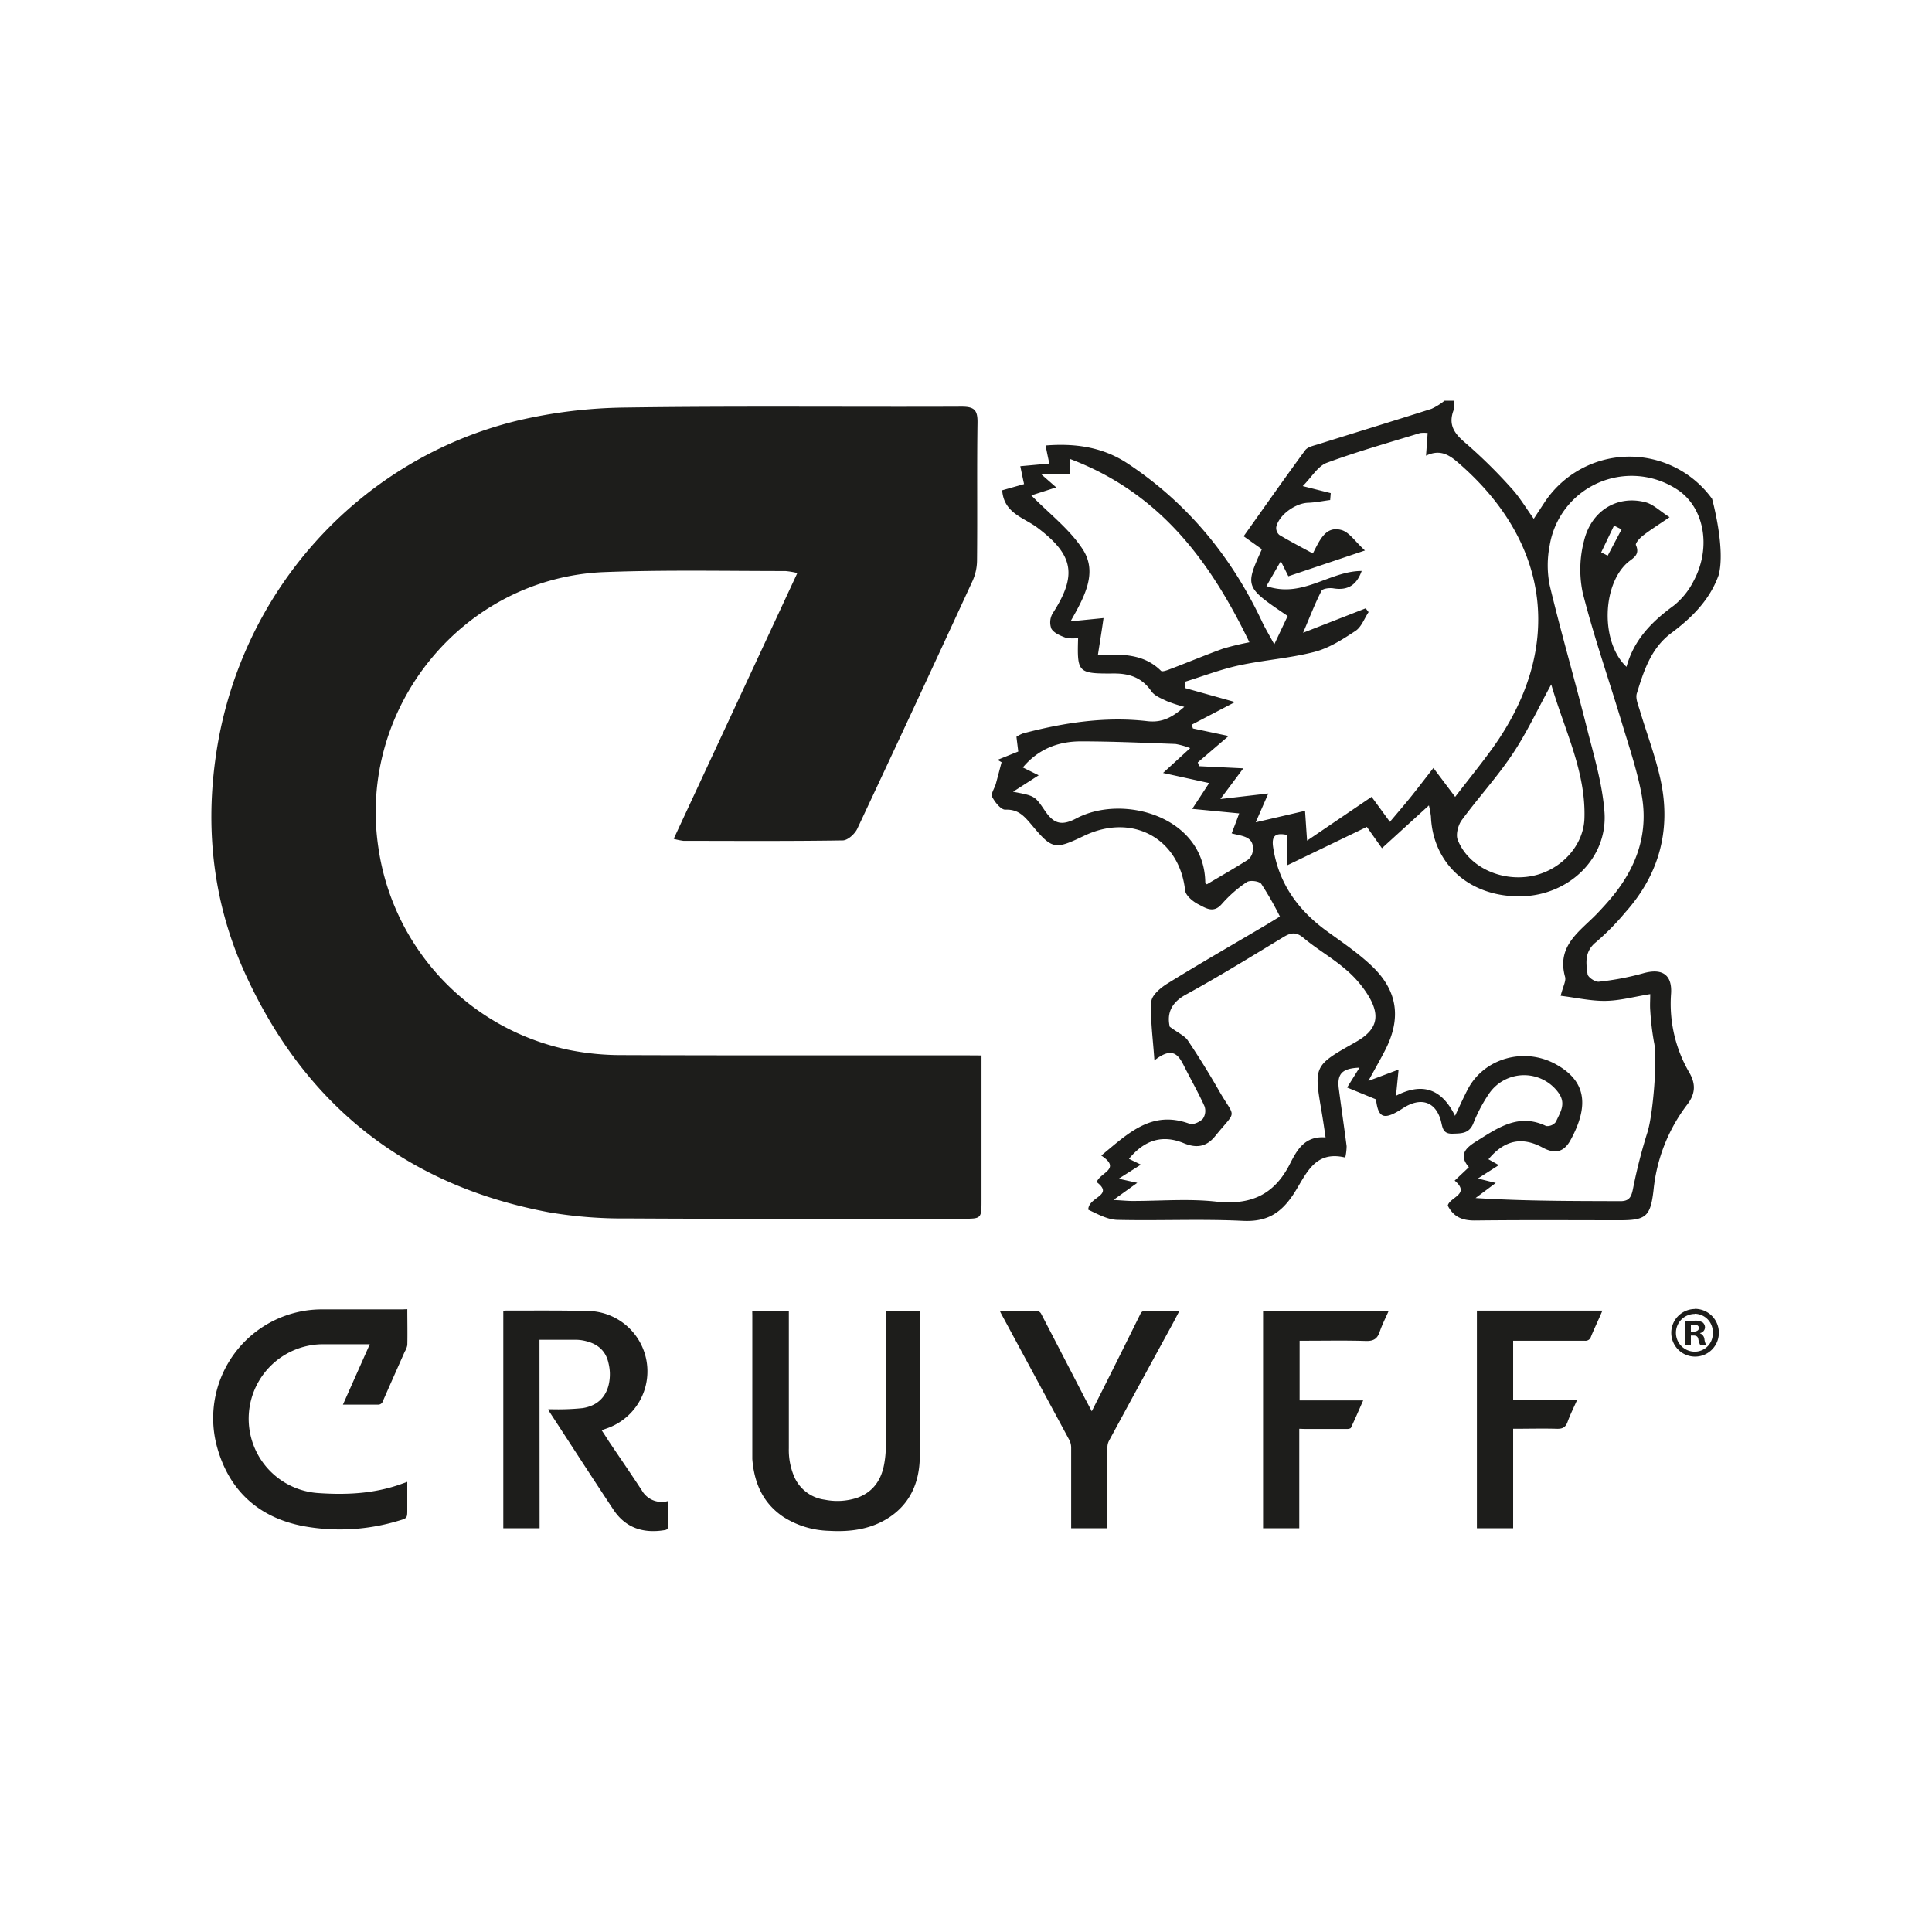
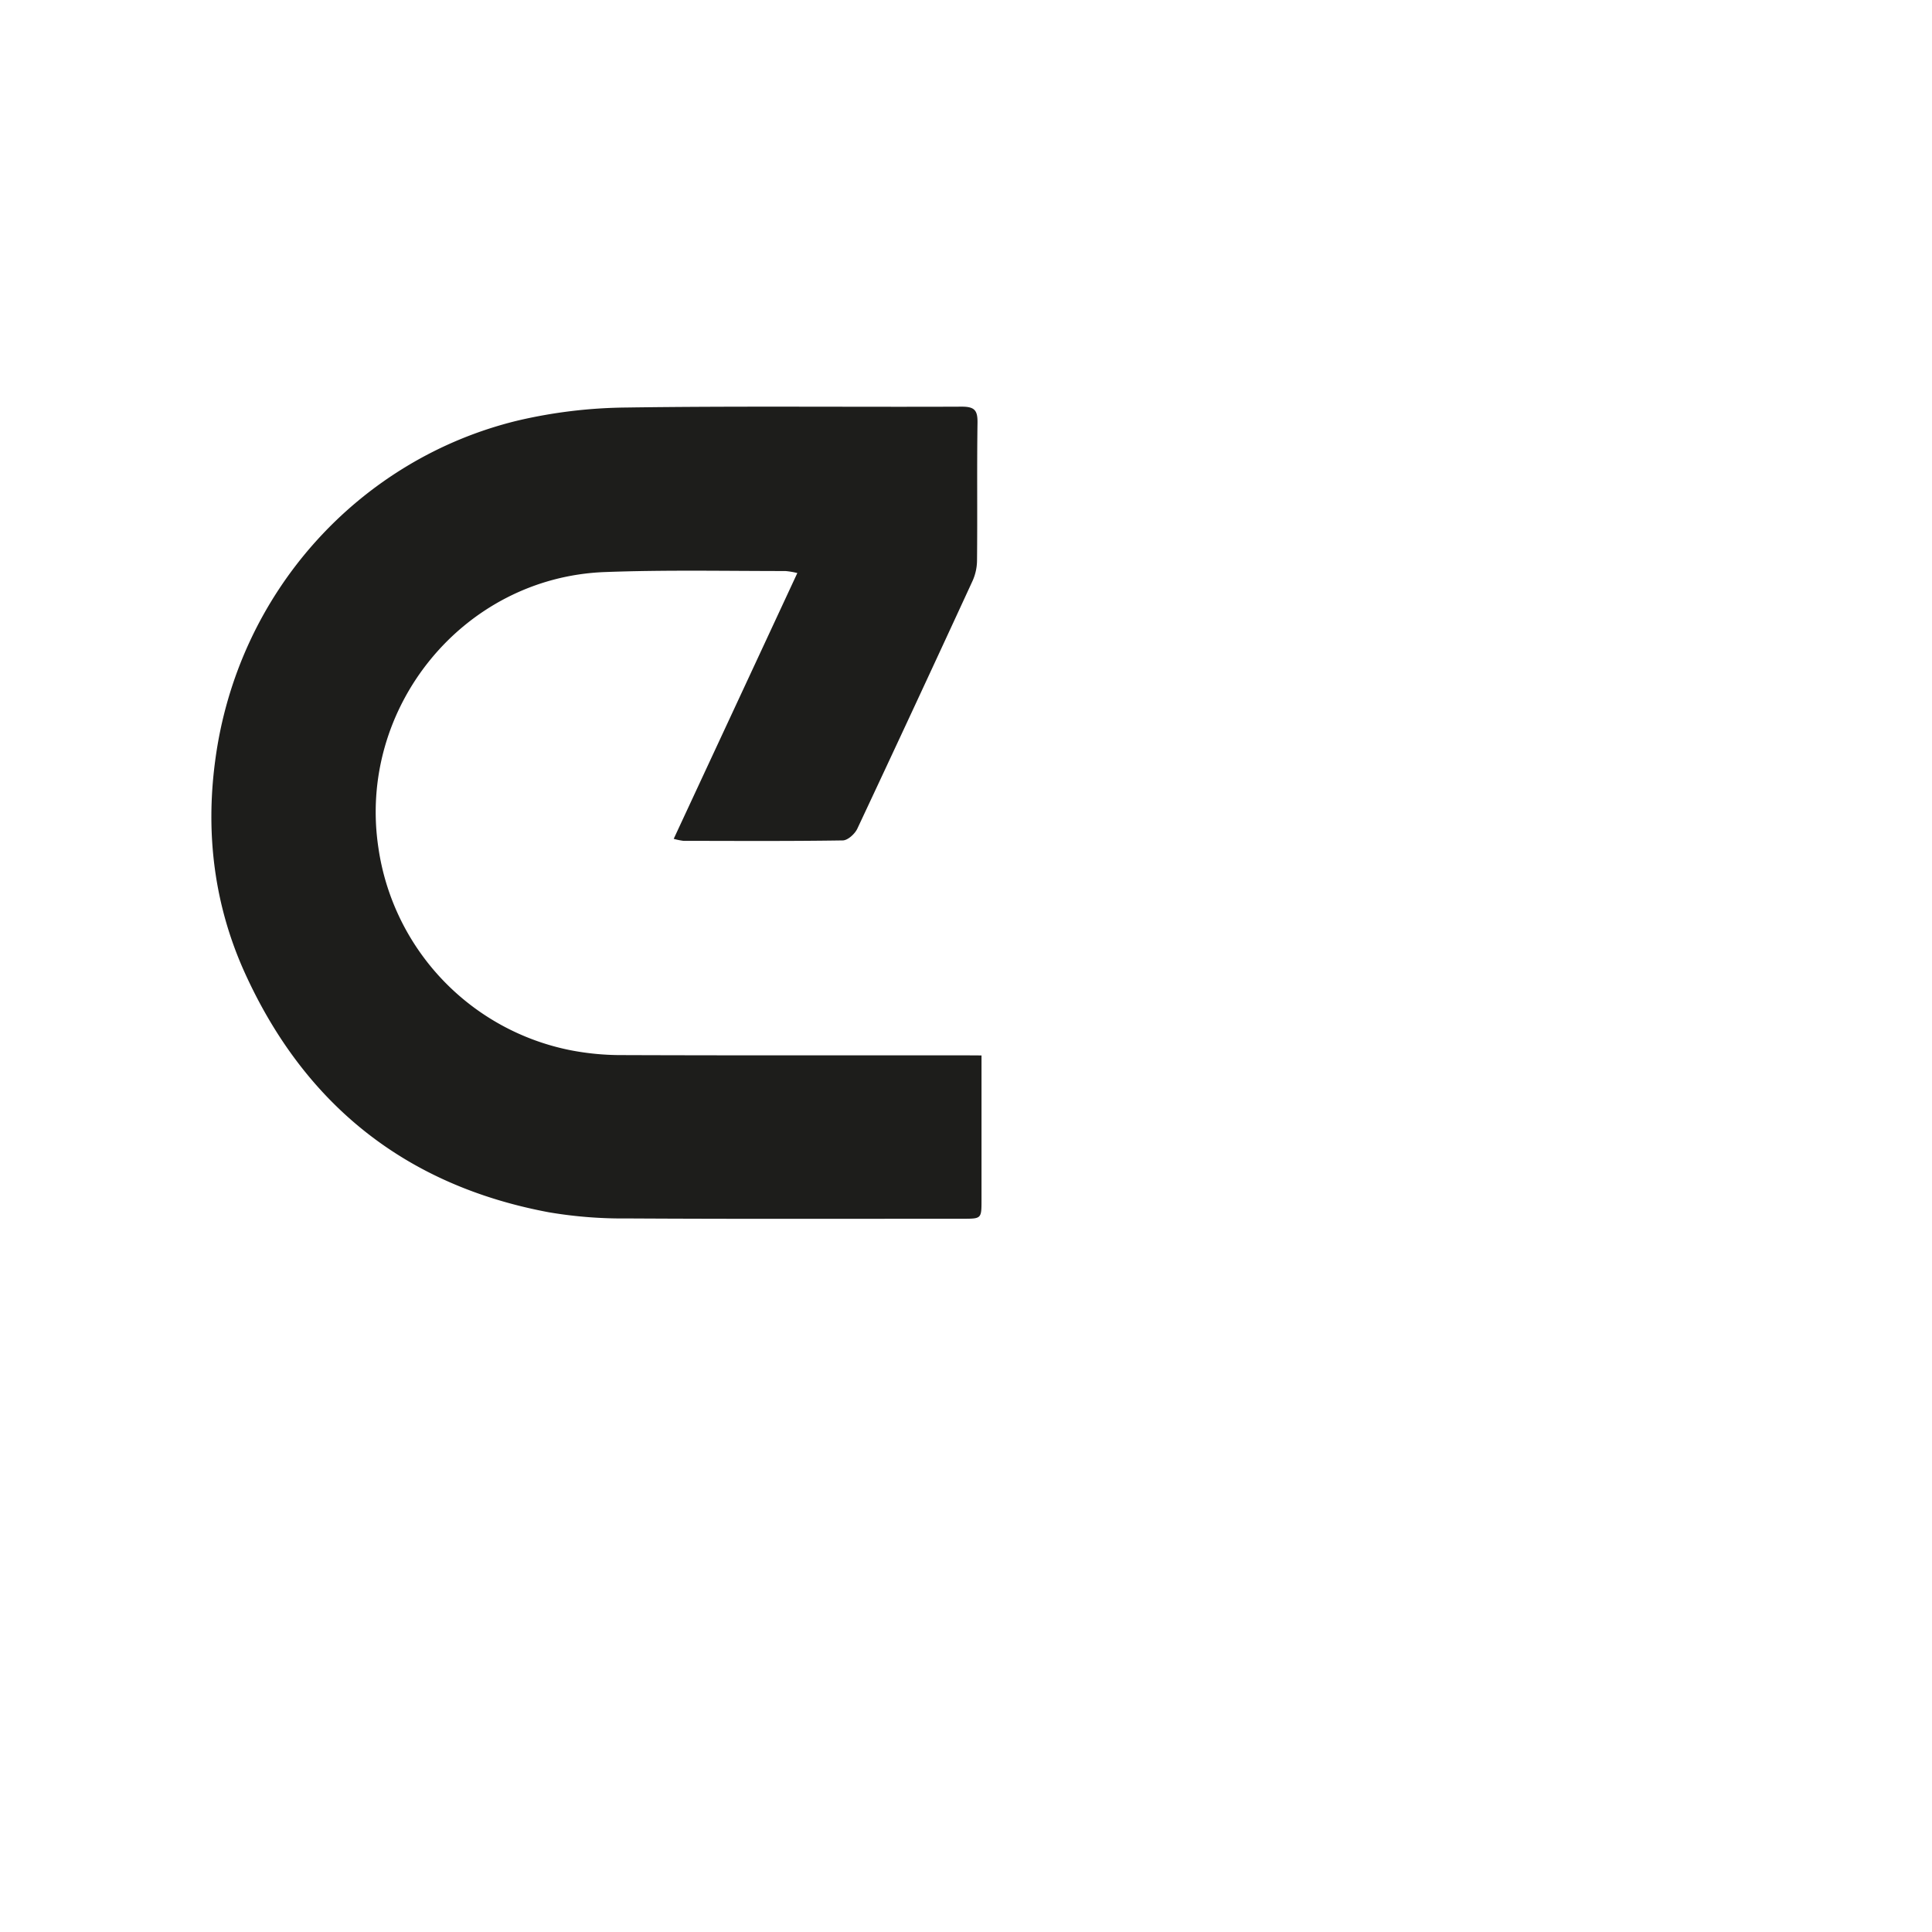
<svg xmlns="http://www.w3.org/2000/svg" id="Layer_1" data-name="Layer 1" viewBox="0 0 512 512">
  <defs>
    <style>.cls-1{fill:#1d1d1b;}</style>
  </defs>
  <title>Cruyff Collection • Logos</title>
-   <path class="cls-1" d="M442.85,263.3c.32-5.09-2.44-6.81-7.5-5.34a71.64,71.64,0,0,1-11.63,2.2c-1,.11-2.89-1.17-3-2-.43-3-.83-6,2.23-8.48a65.67,65.67,0,0,0,7.76-7.88c9.18-10.27,12.28-22.26,9.25-35.62-1.37-6.07-3.61-11.94-5.39-17.92-.44-1.46-1.19-3.19-.8-4.48,1.85-6,3.76-12,9.12-16s10.13-8.67,12.52-15.23a.61.61,0,0,1,.05-.12c1.88-7.06-1.67-20-1.74-20.24a27,27,0,0,0-44.51,1.1l-2.75,4.19c-2.16-3-3.81-5.84-6-8.18a134.65,134.65,0,0,0-12.1-11.91c-2.95-2.48-4.6-4.8-3.16-8.65a8.19,8.19,0,0,0,.15-2.54h-2.55a16.42,16.42,0,0,1-3.43,2.14c-10,3.19-20.06,6.26-30.09,9.41-1.19.37-2.74.69-3.39,1.57-5.51,7.5-10.85,15.12-16.31,22.79l4.83,3.44c-4.51,10-4.51,10,6.84,17.69l-3.55,7.51c-1.5-2.76-2.43-4.28-3.18-5.88-8.08-17.23-19.71-31.44-35.62-42-6.64-4.41-13.94-5.43-21.81-4.81.4,2,.66,3.28,1,4.79l-7.7.7c.36,1.73.65,3.15,1,4.74l-5.8,1.64c.45,6.11,5.76,7.22,9.32,9.9,9.64,7.25,10.6,12.59,4.06,22.71a4.68,4.68,0,0,0-.34,4.07c.69,1.17,2.41,1.87,3.82,2.4a9.82,9.82,0,0,0,3.26.07c-.27,9.22-.11,9.47,9.56,9.4,4.15,0,7.39,1.15,9.85,4.7.86,1.24,2.65,1.92,4.12,2.63a39.06,39.06,0,0,0,4.61,1.51c-3.31,2.92-6,4.24-9.83,3.79-11.15-1.29-22.09.41-32.88,3.24a8.47,8.47,0,0,0-1.77.91c.17,1.41.32,2.62.48,3.9l-5.5,2.21,1.08.63c-.5,1.9-1,3.8-1.51,5.68-.33,1.19-1.39,2.69-1,3.47.73,1.44,2.35,3.47,3.52,3.42,3.42-.15,5,1.74,6.93,4,5.5,6.59,6.15,6.65,13.93,2.93,12.8-6.14,25.26.7,26.77,14.46.15,1.39,2.1,3,3.6,3.74,1.83.93,3.91,2.42,6.09-.09a33.73,33.73,0,0,1,6.66-5.85c.84-.57,3.29-.26,3.84.49a85.29,85.29,0,0,1,4.93,8.64c-1.53.93-2.84,1.74-4.16,2.52-8.56,5.06-17.18,10-25.64,15.23-1.79,1.1-4.16,3.08-4.27,4.78-.32,4.77.41,9.62.81,15.6,4.84-3.85,6.41-1.4,7.87,1.51,1.78,3.55,3.77,7,5.4,10.63a3.71,3.71,0,0,1-.44,3.34c-.79.84-2.58,1.66-3.51,1.31-10.05-3.71-16.27,2.55-23.4,8.42,5.49,3.63-.42,4.5-1.2,7.05,4.72,3.61-2.27,3.87-2.24,7.31,2.5,1.16,5.1,2.63,7.73,2.69,11.07.26,22.17-.28,33.22.26,6.19.3,9.94-1.87,13.3-6.88s5.43-11.94,13.85-9.9a14.67,14.67,0,0,0,.36-3c-.65-5.06-1.4-10.1-2.06-15.16-.53-4,.82-5.49,5.47-5.66L357,288.2l7.65,3.14c.6,5,2.07,5.67,7.16,2.34,4.63-3,8.55-1.82,10,3.19.5,1.79.41,3.66,3.15,3.57,2.36-.08,4.4,0,5.51-2.79a40.45,40.45,0,0,1,4.18-7.88,11.25,11.25,0,0,1,18.49,0c1.95,2.89.23,5.17-.81,7.53a2.88,2.88,0,0,1-2.59,1.11c-7.3-3.52-12.82.51-18.52,4.06-2.83,1.76-4.74,3.61-1.95,6.85l-3.77,3.55c4.3,3.65-1.33,4.37-1.83,6.63,1.59,3.13,4.05,4,7.38,3.94,12.78-.15,25.56-.06,38.34-.06,6.83,0,8-1.06,8.8-7.87a44.62,44.62,0,0,1,8.89-22.72c2.2-2.83,2.41-5.45.58-8.59A36.15,36.15,0,0,1,442.85,263.3ZM310.67,177.1c-1,.37-2.58,1.06-3,.67-4.62-4.6-10.49-4.43-16.71-4.22.51-3.33,1-6.28,1.49-9.76l-8.74.87c3.6-6.37,7.28-12.84,3.24-19.07-3.49-5.37-8.92-9.48-13.64-14.31l6.6-2.12-4-3.5h7.55v-4.07c23.73,8.93,37.11,26.81,47.65,48.62a70.51,70.51,0,0,0-7,1.69C319.59,173.53,315.16,175.39,310.67,177.1ZM332,225.53a3.49,3.49,0,0,1-1.28,2.31c-3.51,2.23-7.14,4.29-10.88,6.51,0,0-.42-.26-.43-.57-.3-17.4-21.81-23.47-34.21-16.88-4.18,2.21-6.14,1.1-8.31-2.08-2.66-3.93-2.68-3.91-8.42-5l6.79-4.36-4.2-2.07c4.1-4.91,9.44-6.94,15.47-6.92,8.33,0,16.66.39,25,.69a20.7,20.7,0,0,1,3.88,1.1l-7.19,6.58,12.21,2.68-4.47,6.84,12.44,1.2c-.72,2-1.29,3.48-2,5.29C329,221.6,332.5,221.52,332,225.53Zm.78-7.61,3.34-7.64-12.7,1.47,6.07-8.13-11.69-.57-.38-1,8.17-7-9.45-2-.32-1,11.47-6-13.18-3.69c0-.56-.09-1.11-.14-1.67,4.77-1.47,9.46-3.28,14.31-4.34,6.65-1.44,13.53-1.9,20.09-3.6,3.85-1,7.45-3.31,10.82-5.54,1.58-1,2.36-3.29,3.5-5l-.77-1-16.59,6.48c1.94-4.55,3.23-7.93,4.88-11.12.32-.61,2.11-.82,3.12-.66,3.82.64,6.18-.82,7.53-4.6-8.54,0-15.65,7.32-25.24,4,1.37-2.36,2.41-4.18,3.81-6.6l2,4,20.3-6.83c-2.59-2.35-4.14-4.84-6.22-5.42-4.19-1.15-5.72,2.59-7.59,6.21-3.06-1.66-6-3.19-8.87-4.9a2.42,2.42,0,0,1-.83-2.08c.65-3.17,5-6.32,8.4-6.45,2-.07,3.93-.48,5.89-.73l.15-1.83-7.42-1.86c2.38-2.39,4-5.28,6.37-6.17,8.1-3,16.46-5.34,24.73-7.89a8.58,8.58,0,0,1,2,0c-.14,2-.26,3.72-.43,6,4.17-2,6.67.2,9.39,2.62,23.84,21.16,26.94,48.91,8.2,74.94-2.95,4.09-6.13,8-9.87,12.86l-5.76-7.66c-2.28,2.92-4,5.18-5.76,7.38s-3.62,4.34-5.77,6.9c-2.14-2.93-3.58-4.91-4.85-6.63l-17.1,11.61c-.24-3.44-.38-5.57-.54-7.9Zm78.32-36.52c3.47,12,9.19,23,8.79,35.47-.23,7.46-6.52,14-14.2,15.34-8.14,1.44-16.6-2.58-19.38-9.64-.55-1.39.09-3.82,1-5.13,4.34-5.93,9.36-11.39,13.44-17.49C404.52,194.37,407.37,188.19,411.08,181.4Zm-51.81,94.75c-11.15,6.26-11.15,6.26-9,18.72.32,1.94.62,3.89,1,6.56-5.63-.48-7.68,3.57-9.44,7-4.22,8.34-10.55,11-19.65,10-7.3-.8-14.75-.15-22.13-.16-1.21,0-2.43-.13-5-.27l6.32-4.54-4.93-1.09,5.88-3.73-3.16-1.54c4.2-5.08,8.95-6.45,14.52-4.15,3.24,1.34,5.93,1.09,8.31-1.84,5.89-7.28,5.44-4.38,1.07-12q-3.91-6.84-8.3-13.39c-.83-1.24-2.5-1.93-4.79-3.63-.64-2.87-.18-6.08,4.24-8.49,8.83-4.83,17.42-10.13,26-15.33,2-1.18,3.33-1.3,5.25.31,3.47,2.92,7.48,5.19,10.91,8.13a28.92,28.92,0,0,1,6.34,7.32C366,269.55,364.71,273.09,359.27,276.15Zm77.37,23.69a139.38,139.38,0,0,0-3.9,15.2c-.44,2.19-1,3.3-3.38,3.28-12.62-.05-25.24,0-38.34-.83l5.35-4-4.75-1.17,5.56-3.55-2.75-1.55c4.24-5.09,8.87-6.07,14.36-3.1,3.1,1.67,5.54,1.41,7.41-2,5.13-9.43,3.93-15.81-4-20.13-8.33-4.54-18.9-1.55-23.21,6.61-1.05,2-1.95,4-3.41,7.11-3.54-7.23-8.7-8.92-15.65-5.32.25-2.5.44-4.39.69-6.94l-8,3c1.86-3.4,3.23-5.78,4.47-8.21,4.24-8.31,3.34-15.56-3.38-22.06-3.65-3.52-7.94-6.4-12.06-9.39-7.7-5.59-12.85-12.71-14.28-22.3-.44-3,.62-3.89,3.79-3.2v8l21.05-10.15,4,5.65,12.45-11.35a25.69,25.69,0,0,1,.53,2.94c.53,12.72,10.41,21.44,24,21.15,12.55-.27,22.82-10.05,22-22.21-.55-7.68-2.88-15.26-4.77-22.79-3.14-12.51-6.76-24.9-9.76-37.44a27.15,27.15,0,0,1,0-10.55,22,22,0,0,1,33.51-15c7.34,4.52,9.52,15.3,4.66,24.38a19.79,19.79,0,0,1-5.29,6.57c-5.76,4.2-10.55,9-12.52,16.23-6.81-6.36-6.54-21.44.15-27.52,1.39-1.27,3.55-2,2.35-4.75-.22-.48,1-1.84,1.8-2.47,1.88-1.47,3.92-2.74,7.11-4.92-2.63-1.68-4.42-3.52-6.54-4-7.34-1.84-14.17,2.24-16.11,10.19a29.94,29.94,0,0,0-.37,13.82c2.92,11.53,6.86,22.79,10.29,34.19,1.88,6.24,4,12.46,5.23,18.83,2.11,10.59-1.21,19.89-8.07,28-1.09,1.3-2.25,2.56-3.42,3.8-4.54,4.81-11.06,8.55-8.7,17,.3,1.07-.53,2.45-1.17,5,4.21.52,8.06,1.41,11.9,1.35s7.48-1.09,11.84-1.79c0,1.6-.11,3,0,4.33a71.83,71.83,0,0,0,1,8.43C439.3,280.5,438.05,295.46,436.64,299.84ZM426.06,147.25l-1.73-.87,3.4-7.09,2,1Z" />
  <path class="cls-1" d="M260.11,279.7v4.64q0,16.83,0,33.64c0,4.95,0,5-4.84,5-29.66,0-59.32.09-89-.08a116.58,116.58,0,0,1-20.8-1.63c-37.92-7.09-64.79-28.54-80.65-63.59C56.78,239.88,54.46,221,57,201.8c5.83-44.85,38.31-80.19,80.18-90.34A131.27,131.27,0,0,1,165.91,108c29.66-.43,59.33-.1,89-.23,3.38,0,4.18,1,4.14,4.23-.18,12.2,0,24.41-.13,36.62a13.45,13.45,0,0,1-1.19,5.34q-15.15,32.88-30.53,65.65c-.65,1.38-2.52,3.09-3.85,3.11-14.08.22-28.17.13-42.25.11a17.64,17.64,0,0,1-2.56-.53c10.95-23.55,21.77-46.79,32.76-70.44a20.81,20.81,0,0,0-3.15-.53c-15.95,0-31.92-.33-47.85.27-37.55,1.4-65.7,36-60,73.21a64.06,64.06,0,0,0,50.94,53.52,70.35,70.35,0,0,0,13.74,1.28c30,.11,60.07.06,90.11.06Z" />
-   <path class="cls-1" d="M143,405h-9.62V347.41a5,5,0,0,1,.63-.09c7.16,0,14.32-.07,21.48.1a16,16,0,0,1,5.65,31l-1.7.61c.68,1,1.31,2,1.95,3,2.91,4.32,5.86,8.6,8.71,12.95a6.05,6.05,0,0,0,6.93,2.81v3.37c0,1.11,0,2.22,0,3.33,0,.65-.22.89-.86,1-5.64.94-10.36-.53-13.61-5.42-5.73-8.64-11.34-17.34-17-26a4.62,4.62,0,0,1-.27-.59h1.26a63.84,63.84,0,0,0,7.84-.31c5.07-.79,7.32-4.47,7.23-9.31a12.72,12.72,0,0,0-.34-2.52c-.68-3.28-2.8-5.15-6-5.93a10.87,10.87,0,0,0-2.4-.35c-3.25,0-6.49,0-9.91,0Zm-36.46-58c-7.05,0-14.1,0-21.14,0a28.83,28.83,0,0,0-28,36c3.12,11.94,11.13,19.24,23.19,21.47A53.67,53.67,0,0,0,105.66,403c2.27-.67,2.27-.67,2.27-3v-7.29l-2.1.75c-7,2.4-14.17,2.72-21.42,2.22a19.74,19.74,0,0,1,1-39.44H98c-2.4,5.39-4.73,10.63-7.12,16,3.16,0,6.17,0,9.19,0a1.28,1.28,0,0,0,1.39-.91c1.92-4.39,3.87-8.76,5.81-13.14a5.08,5.08,0,0,0,.67-1.73c.07-3.13,0-6.26,0-9.51Zm92.83,1.68V385c0,.56,0,1.11,0,1.66.49,6.3,2.78,11.66,8.2,15.31a23.62,23.62,0,0,0,12.11,3.71c5.36.31,10.56-.29,15.26-3.11,6.11-3.68,8.69-9.49,8.81-16.28.22-12.8.07-25.6.08-38.4a4.85,4.85,0,0,0-.08-.53h-9v1.41c0,11.51,0,23,0,34.53a26.08,26.08,0,0,1-.46,4.83c-.79,4.2-3,7.34-7.16,8.81a16.8,16.8,0,0,1-8.53.5,10.29,10.29,0,0,1-8.21-6.3,18,18,0,0,1-1.34-7.34V347.38h-9.7Zm65.89-.65q9.06,16.78,18.11,33.57a4.44,4.44,0,0,1,.5,2c0,6.72,0,13.43,0,20.15V405h9.61v-1.38c0-6.71,0-13.43,0-20.15a3.71,3.71,0,0,1,.42-1.66q8.3-15.32,16.65-30.6c.66-1.21,1.3-2.44,2-3.81-3.16,0-6.1,0-9,0a1.29,1.29,0,0,0-1.35.84q-4.72,9.57-9.51,19.11c-1.08,2.17-2.19,4.33-3.36,6.66-.95-1.81-1.83-3.45-2.68-5.11q-5.35-10.37-10.73-20.72a1.41,1.41,0,0,0-.93-.73c-3.28-.05-6.56,0-10,0A4.76,4.76,0,0,0,265.26,348Zm80.48,30.66c3.76,0,7.53,0,11.29,0,.36,0,.93-.12,1-.35,1.09-2.32,2.11-4.68,3.23-7.22H344.41V355.31h1.36c5.38,0,10.77-.11,16.15.06,2,.06,3.06-.5,3.7-2.4s1.57-3.68,2.39-5.57H334.73V405h9.59V378.64ZM391.39,405H401V378.64c3.93,0,7.73-.1,11.52,0,1.57.06,2.38-.37,2.91-1.85.69-1.92,1.62-3.75,2.51-5.77H401V355.31h1.38c5.87,0,11.73,0,17.6,0a1.5,1.5,0,0,0,1.64-1.07c.78-1.91,1.66-3.77,2.5-5.66.16-.38.32-.76.54-1.25H391.39Zm57.71-58.1a6.31,6.31,0,1,0,6.42,6.27A6.34,6.34,0,0,0,449.1,346.86Zm0,1.26a4.85,4.85,0,0,1,4.81,5.05,4.79,4.79,0,0,1-4.77,5,5,5,0,0,1,0-10Zm-1,5.77h.68c.81,0,1.19.31,1.3,1a5.34,5.34,0,0,0,.5,1.52h1.57a4.56,4.56,0,0,1-.46-1.56,1.86,1.86,0,0,0-1.15-1.53v-.08a1.6,1.6,0,0,0,1.3-1.45,1.73,1.73,0,0,0-.61-1.37,3.88,3.88,0,0,0-2.18-.46,12.18,12.18,0,0,0-2.4.19v6.26h1.45Zm0-2.83a4.12,4.12,0,0,1,.8-.07c.91,0,1.33.38,1.33.95s-.64.92-1.45.92h-.68Z" />
</svg>